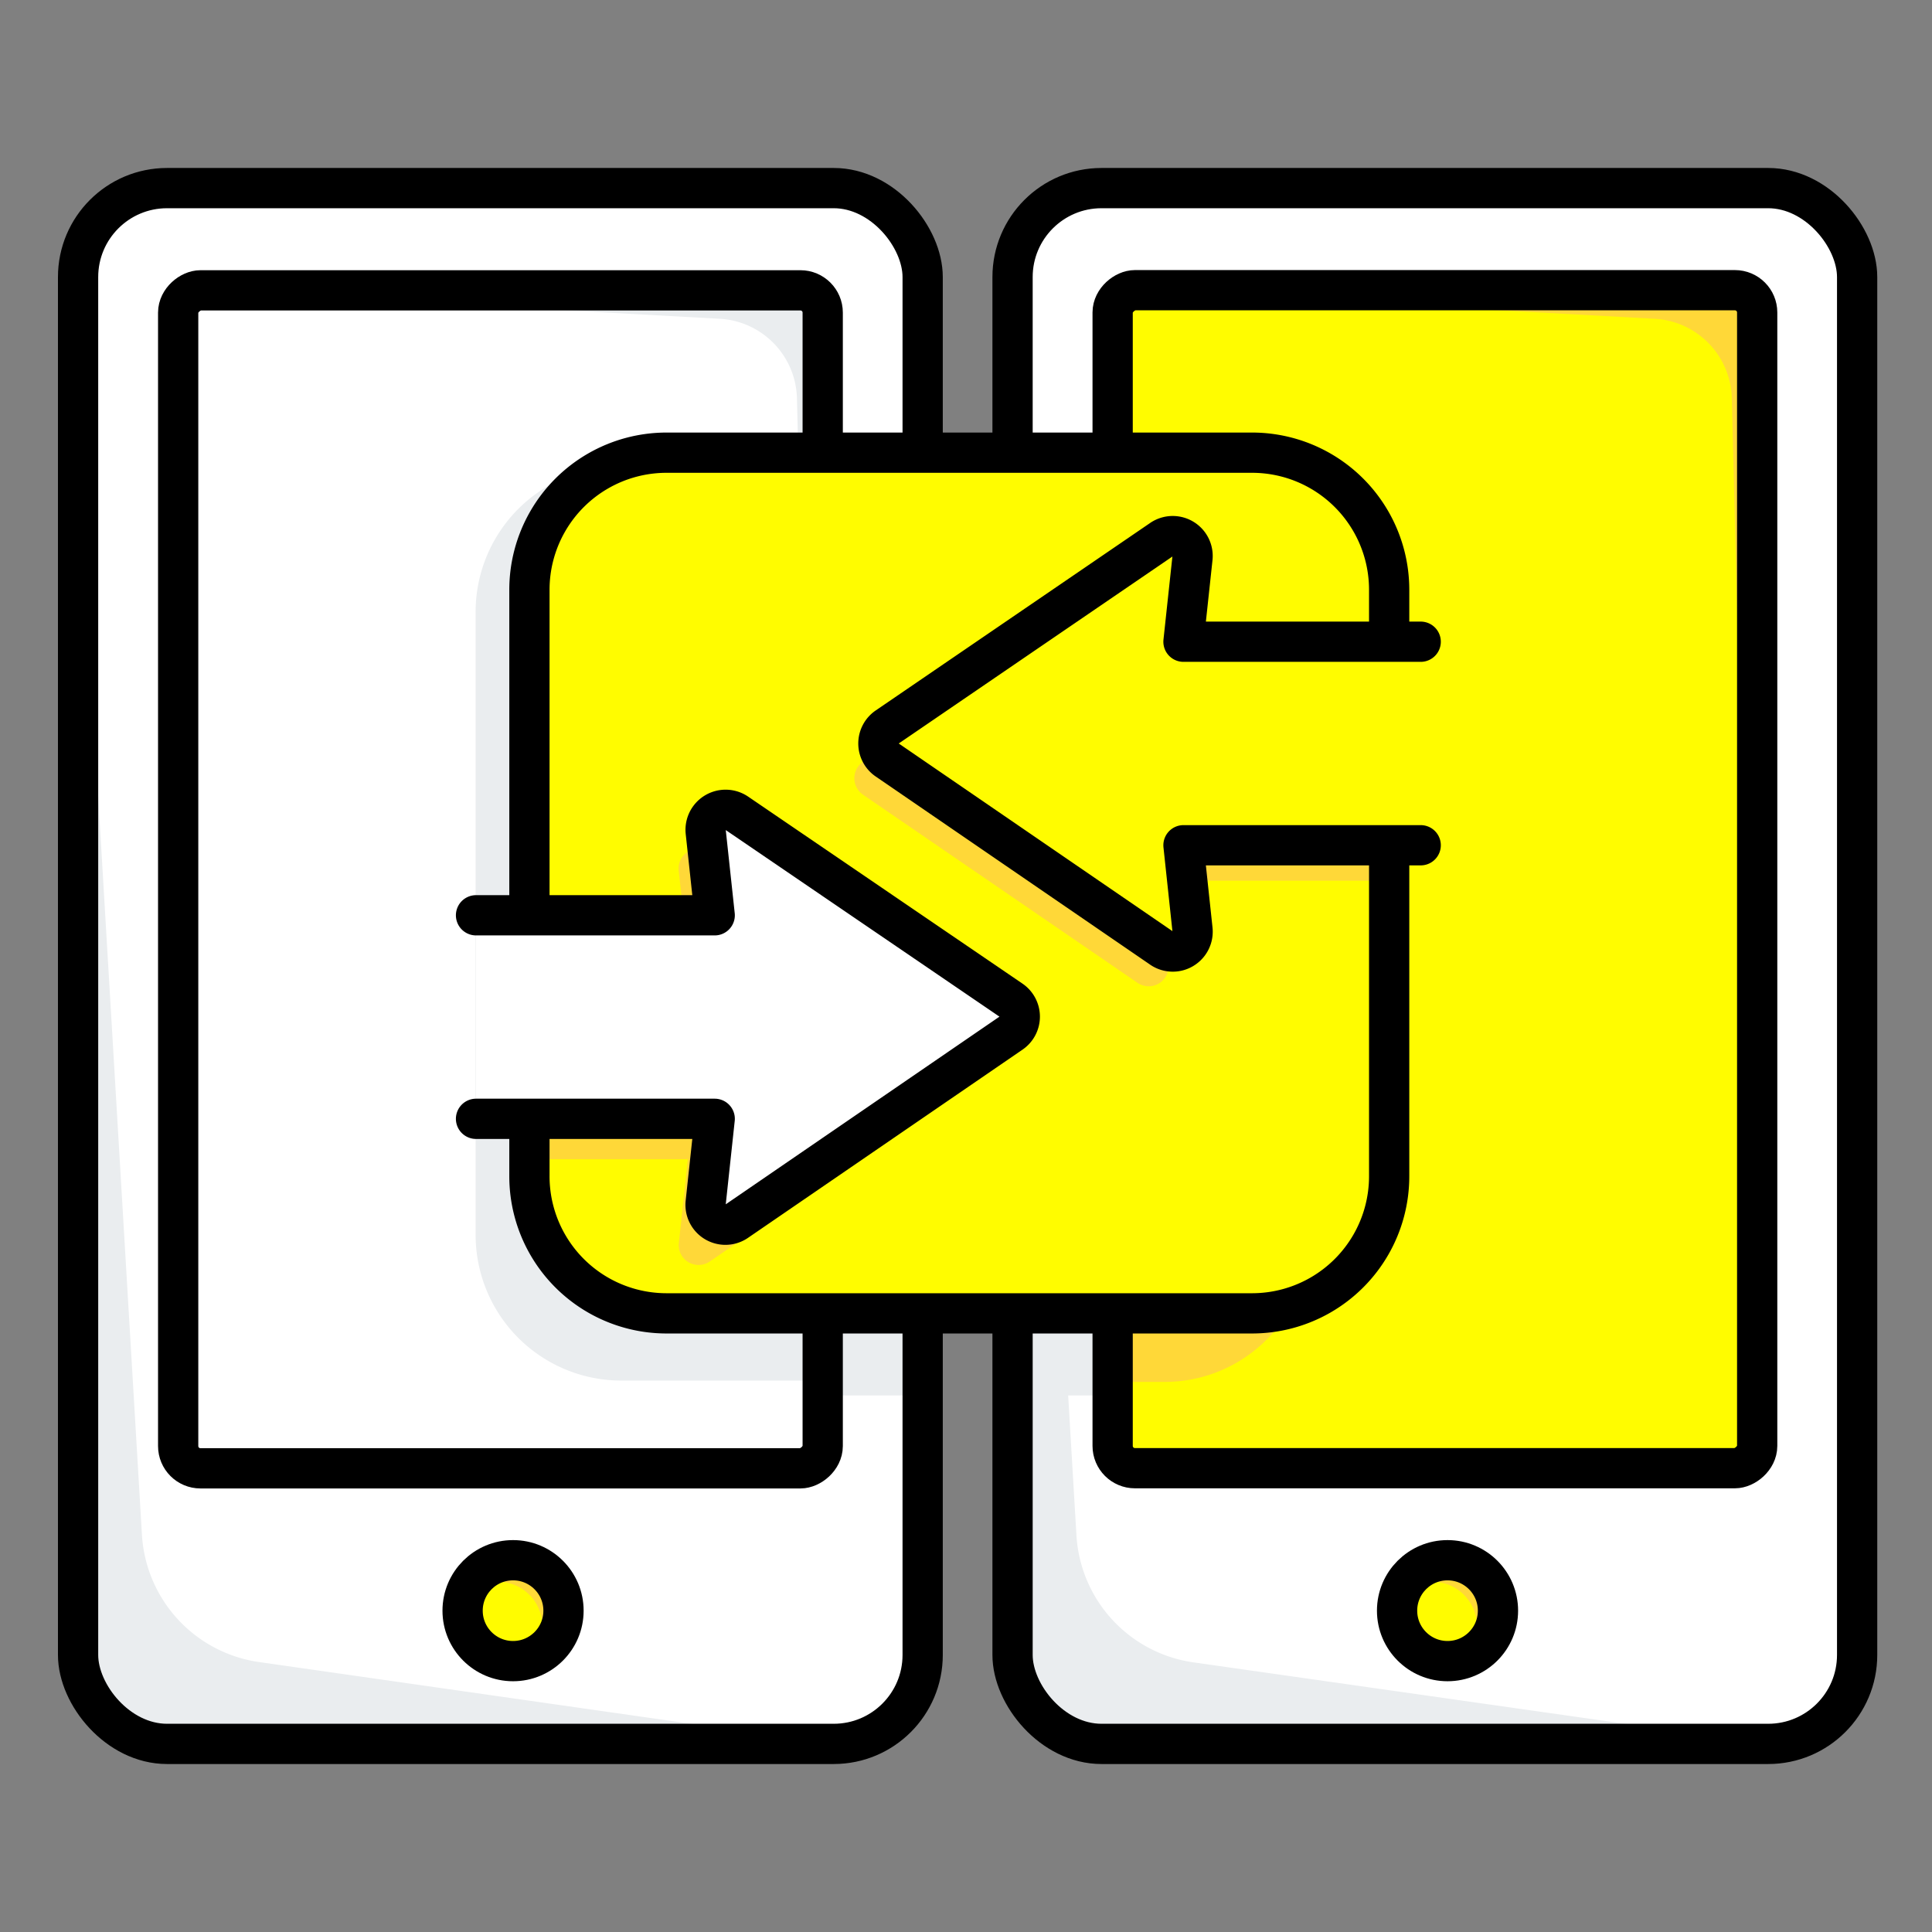
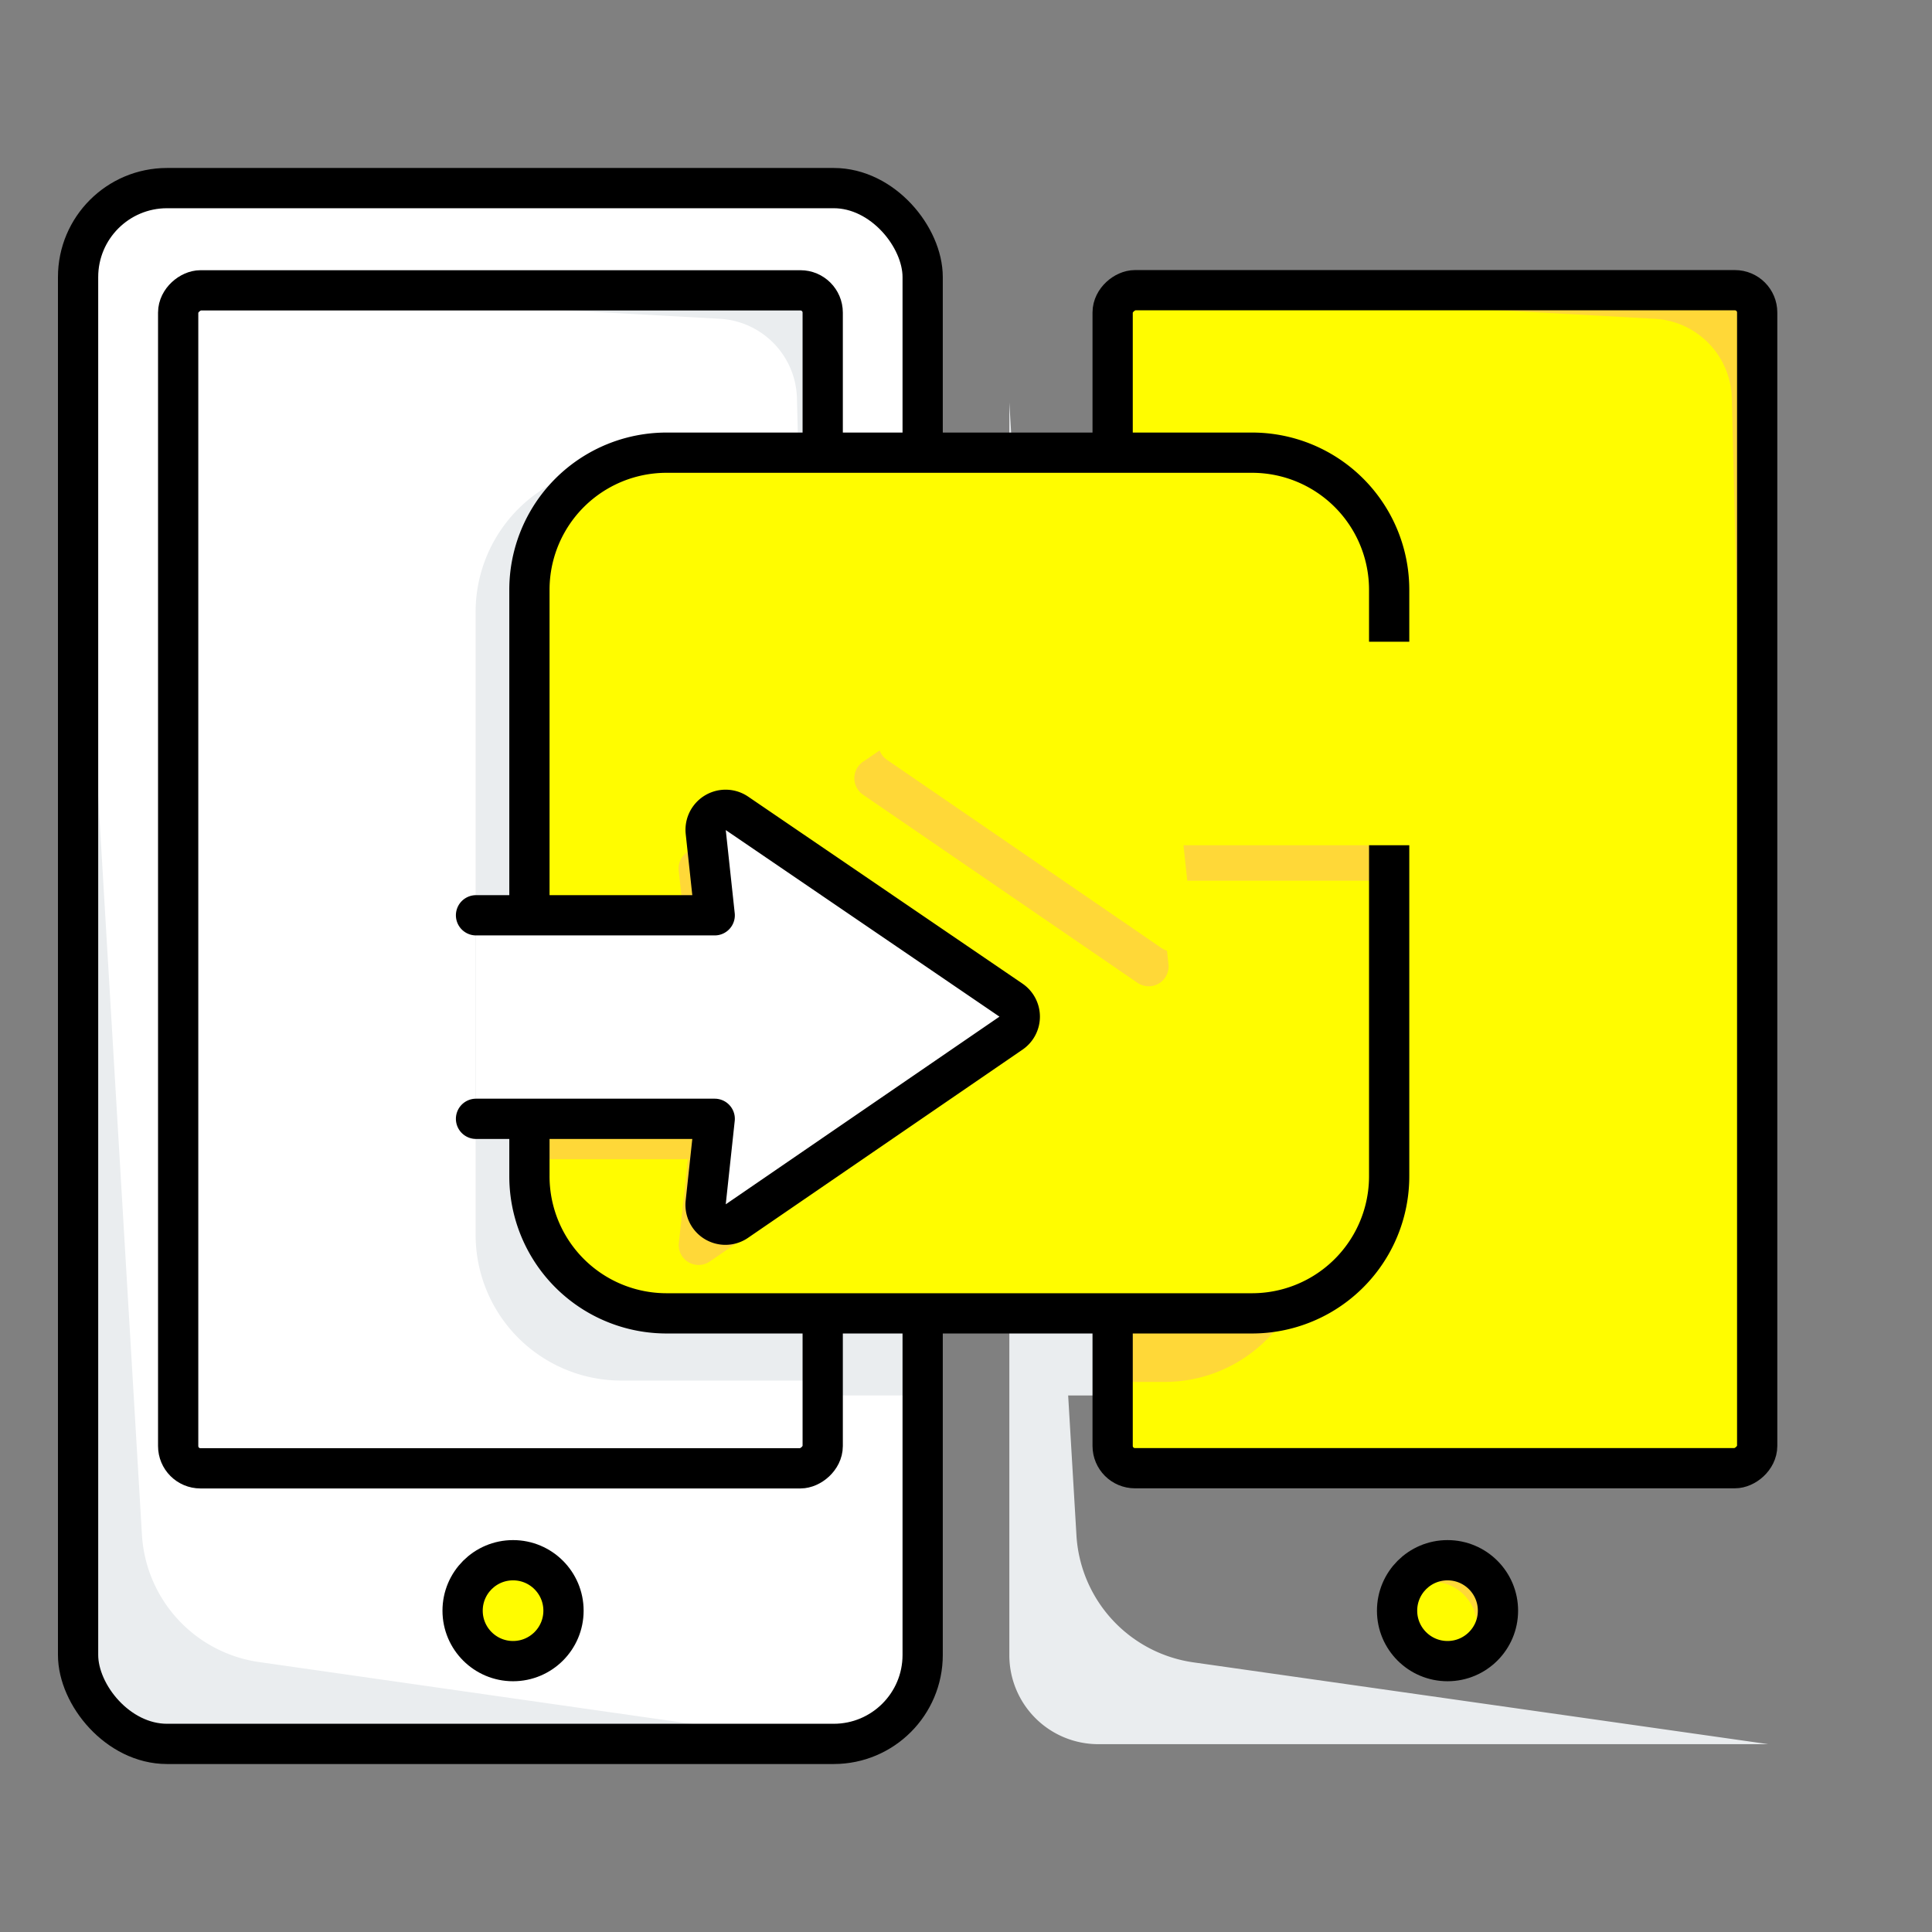
<svg xmlns="http://www.w3.org/2000/svg" viewBox="0 0 144 144">
  <rect x="0" y="0" width="144" height="144" fill="#808080" stroke="none" />
  <defs>
    <style>.cls-1{fill:#fff}.cls-2{fill:#eaedef}.cls-3,.cls-6{fill:none;stroke:#000;stroke-width:3px}.cls-3{stroke-linecap:round;stroke-linejoin:round}.cls-4{fill:#fffc00}.cls-5{fill:#ffd838}.cls-6{stroke-miterlimit:10}</style>
  </defs>
  <title>03_Safety is a Shared Responsibility</title>
  <g id="Safety_is_a_Shared_Responsibility" data-name="Safety is a Shared Responsibility">
    <rect class="cls-1" x="5.82" y="14.02" width="62.95" height="115.96" rx="6.63" ry="6.63" />
    <path class="cls-2" d="M61.32 35.87h7.45v68.14h-7.45zM62.14 130H12.2a6.62 6.62 0 0 1-6.62-6.63V30l5 84.4a10.19 10.19 0 0 0 8.73 9.48z" />
    <rect class="cls-3" x="5.82" y="14.02" width="62.95" height="115.96" rx="6.63" ry="6.63" />
    <rect class="cls-1" x="-6.6" y="41.51" width="87.8" height="48.04" rx="1.66" ry="1.66" transform="rotate(90 37.295 65.535)" />
    <path class="cls-2" d="M35.45 45.65V92a10.86 10.86 0 0 0 10.9 10.9h14.79V34.75H46.35a10.86 10.86 0 0 0-10.9 10.9z" />
    <path class="cls-2" d="M14.93 21.63h44.73a1.66 1.66 0 0 1 1.66 1.66v84.48L59.4 29.69a6.09 6.09 0 0 0-5.76-5.93z" />
    <rect class="cls-3" x="-6.6" y="41.51" width="87.8" height="48.04" rx="1.66" ry="1.66" transform="rotate(90 37.295 65.535)" />
    <circle class="cls-4" cx="38.24" cy="120.05" r="3.76" />
-     <path class="cls-5" d="M35.45 117.56a3.76 3.76 0 1 1 5.31 5.32l-.38-2.23a3.33 3.33 0 0 0-2.7-2.71z" />
    <circle class="cls-3" cx="38.24" cy="120.05" r="3.76" />
-     <rect class="cls-1" x="75.47" y="14.02" width="62.95" height="115.96" rx="6.63" ry="6.63" />
    <path class="cls-2" d="M75.47 36.75h7.45v67.26h-7.45z" />
    <path class="cls-2" d="M131.8 130H81.86a6.63 6.63 0 0 1-6.63-6.63V30l5 84.4a10.17 10.17 0 0 0 8.77 9.51z" />
-     <rect class="cls-3" x="75.47" y="14.02" width="62.95" height="115.96" rx="6.63" ry="6.63" />
    <rect class="cls-4" x="63.05" y="41.51" width="87.8" height="48.04" rx="1.66" ry="1.66" transform="rotate(90 106.95 65.53)" />
    <path class="cls-5" d="M86.78 103a10.73 10.73 0 0 0 10.76-10.75V46.51a10.73 10.73 0 0 0-10.76-10.76h-3.85V103z" />
    <path class="cls-5" d="M84.58 21.63h44.73a1.66 1.66 0 0 1 1.69 1.66v84.48l-1.92-78.08a6.08 6.08 0 0 0-5.76-5.93z" />
    <rect class="cls-3" x="63.05" y="41.51" width="87.8" height="48.04" rx="1.66" ry="1.66" transform="rotate(90 106.95 65.53)" />
    <circle class="cls-4" cx="107.89" cy="120.05" r="3.76" />
    <path class="cls-5" d="M105.1 117.56a3.76 3.76 0 0 1 5.32 5.32l-.38-2.23a3.34 3.34 0 0 0-2.71-2.71z" />
    <circle class="cls-3" cx="107.89" cy="120.05" r="3.76" />
    <path class="cls-4" d="M39.46 87.63a10.22 10.22 0 0 0 10.25 10.26h43.58a10.22 10.22 0 0 0 10.25-10.26V44a10.22 10.22 0 0 0-10.25-10.26H49.71A10.22 10.22 0 0 0 39.46 44z" />
    <path class="cls-5" d="M73.36 80a1.48 1.48 0 0 0 0-2.45l-20.42-14A1.48 1.48 0 0 0 50.6 65l.67 6.22H39.39V86.4h11.88l-.67 6.22A1.48 1.48 0 0 0 52.94 94zM64.32 56.78a1.49 1.49 0 0 0 0 2.45l20.43 14a1.48 1.48 0 0 0 2.34-1.36l-.67-6.23h17.12V50.42H86.42l.67-6.22a1.49 1.49 0 0 0-2.34-1.37z" />
    <path class="cls-6" d="M39.46 87.63a10.22 10.22 0 0 0 10.25 10.26h43.58a10.22 10.22 0 0 0 10.25-10.26V44a10.22 10.22 0 0 0-10.25-10.26H49.71A10.22 10.22 0 0 0 39.46 44z" />
    <path class="cls-4" d="M66.12 54.19a1.48 1.48 0 0 0 0 2.45l20.42 14a1.48 1.48 0 0 0 2.34-1.37L88.21 63h17.68V47.83H88.21l.67-6.23a1.48 1.48 0 0 0-2.34-1.36z" />
-     <path class="cls-3" d="M105.89 47.83H88.21l.67-6.23a1.48 1.48 0 0 0-2.34-1.36L66.12 54.19a1.48 1.48 0 0 0 0 2.45l20.42 14a1.48 1.48 0 0 0 2.34-1.37L88.21 63h17.68" />
    <path class="cls-1" d="M75.36 77a1.48 1.48 0 0 0 0-2.45L54.94 60.63A1.49 1.49 0 0 0 52.6 62l.67 6.22H35.48v15.17h17.79l-.67 6.23A1.48 1.48 0 0 0 54.94 91z" />
    <path class="cls-3" d="M35.48 83.39h17.79l-.67 6.23A1.48 1.48 0 0 0 54.94 91l20.42-14a1.48 1.48 0 0 0 0-2.45L54.94 60.63A1.49 1.49 0 0 0 52.6 62l.67 6.22H35.48" />
  </g>
</svg>